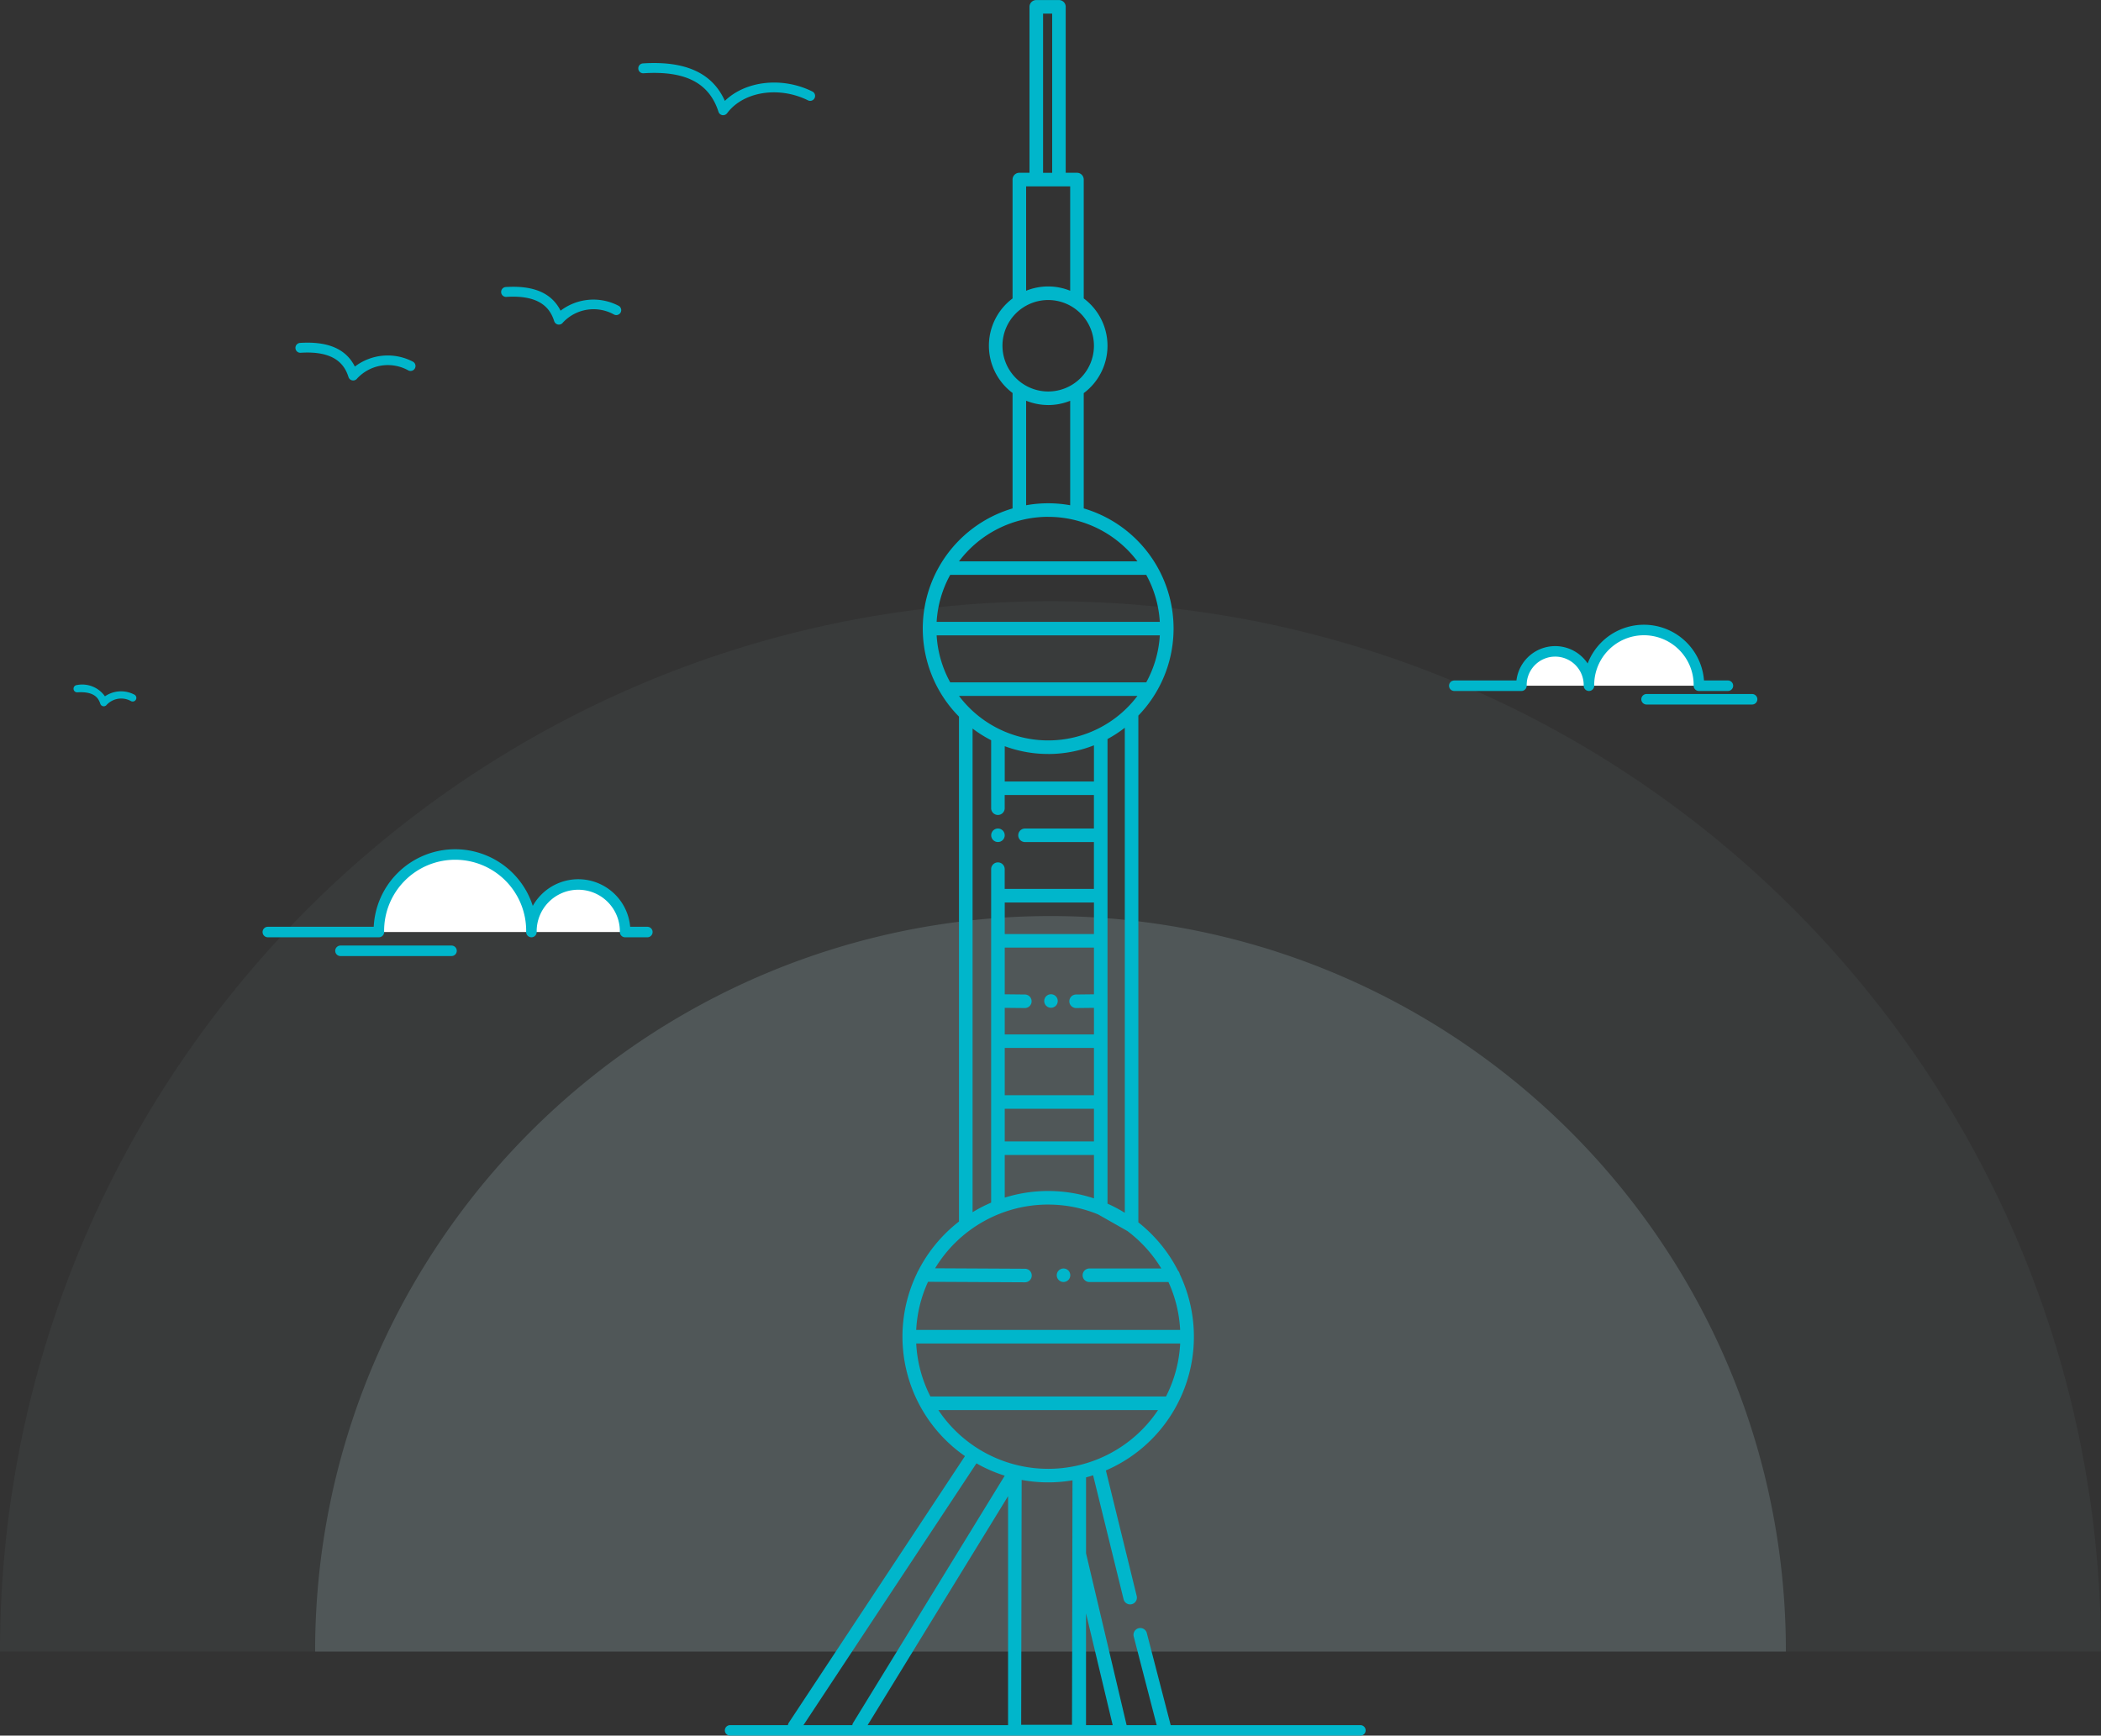
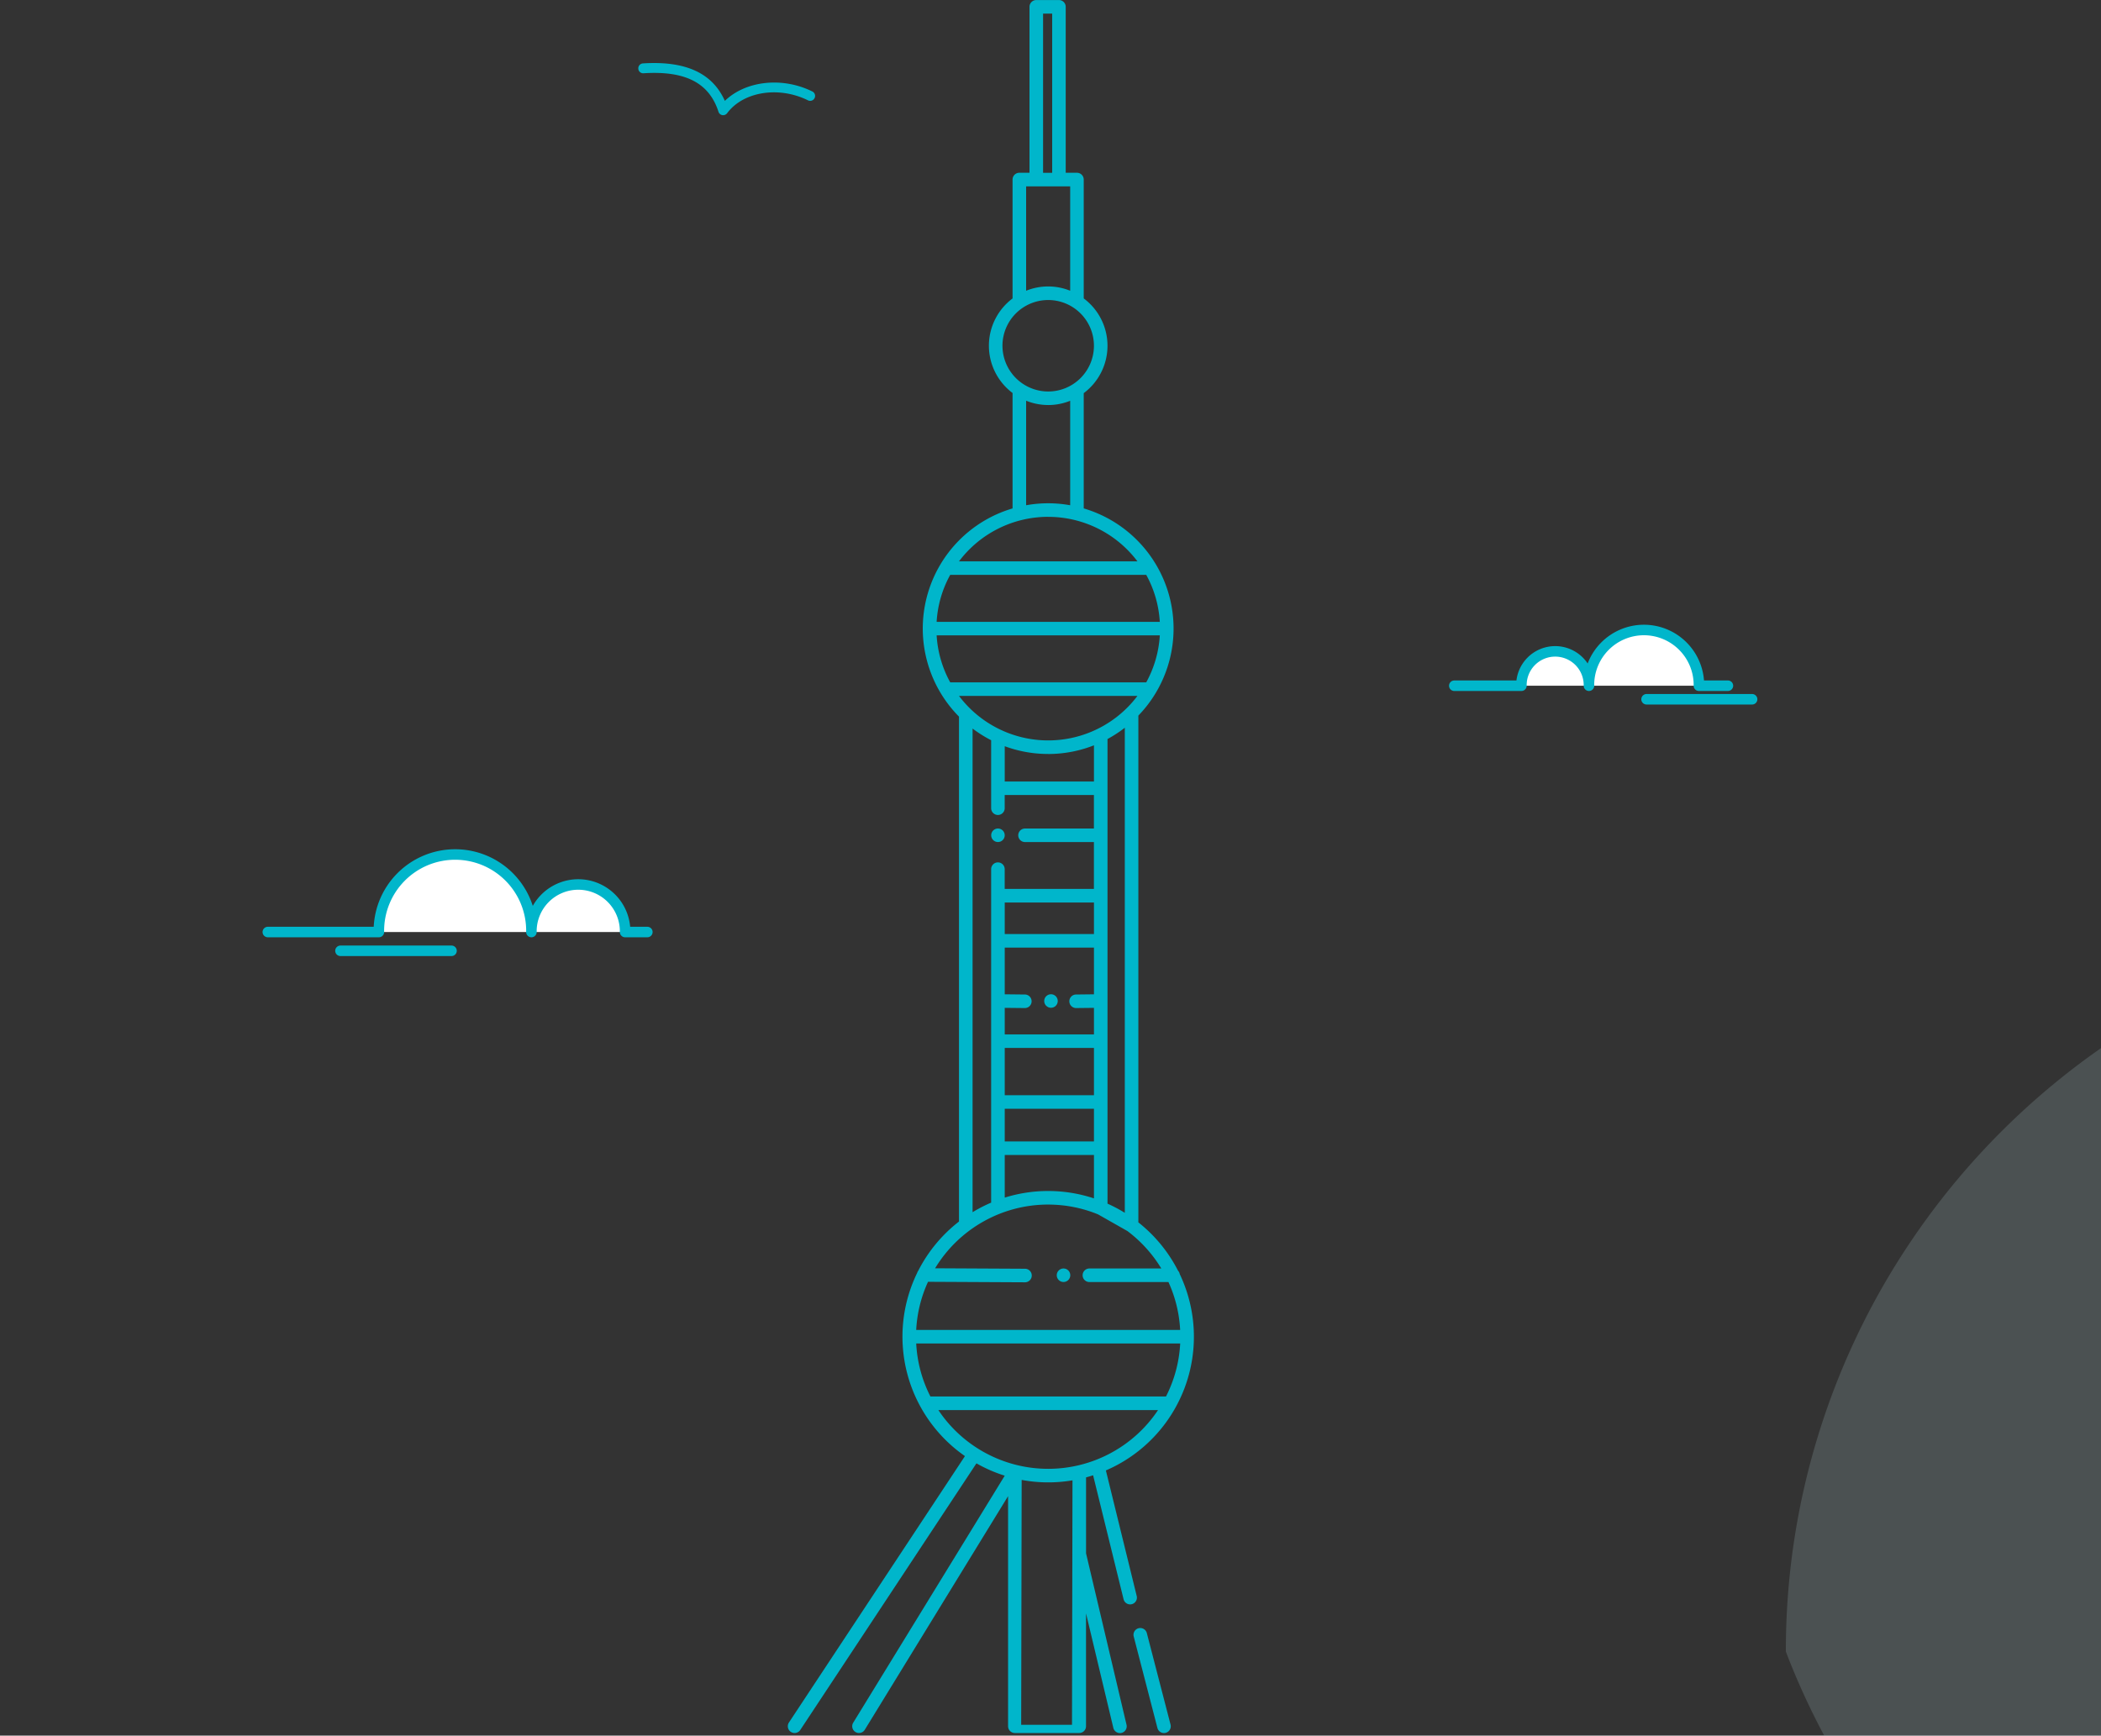
<svg xmlns="http://www.w3.org/2000/svg" width="200" height="165.243" viewBox="0 0 200 165.243">
  <rect x="0" y="0" width="200" height="165.243" fill="#333333" stroke="none" />
  <g id="ic-branch-shanghai" transform="translate(-181 -467.757)">
-     <path id="Subtraction_1" data-name="Subtraction 1" d="M250,1280H50a100.737,100.737,0,0,1,2.032-20.154,99.452,99.452,0,0,1,15.047-35.757,100.293,100.293,0,0,1,44-36.231,99.511,99.511,0,0,1,18.771-5.827,100.977,100.977,0,0,1,40.307,0,99.449,99.449,0,0,1,35.757,15.047,100.292,100.292,0,0,1,36.23,44,99.5,99.5,0,0,1,5.827,18.771A100.742,100.742,0,0,1,250,1280Z" transform="translate(131 -655)" fill="#accace" opacity="0.05" />
-     <path id="Subtraction_2" data-name="Subtraction 2" d="M194,1250H54a69.675,69.675,0,0,1,11.955-39.138,70.2,70.2,0,0,1,30.8-25.361,69.908,69.908,0,0,1,66.385,6.454,70.2,70.2,0,0,1,25.362,30.8A69.562,69.562,0,0,1,194,1250h0Z" transform="translate(157 -625)" fill="#accace" opacity="0.2" />
-     <line id="Line_3" data-name="Line 3" x2="60" transform="translate(250.5 632.5)" fill="none" stroke="#00b6cb" stroke-linecap="round" stroke-width="1" />
+     <path id="Subtraction_2" data-name="Subtraction 2" d="M194,1250a69.675,69.675,0,0,1,11.955-39.138,70.2,70.2,0,0,1,30.8-25.361,69.908,69.908,0,0,1,66.385,6.454,70.2,70.2,0,0,1,25.362,30.8A69.562,69.562,0,0,1,194,1250h0Z" transform="translate(157 -625)" fill="#accace" opacity="0.2" />
    <g id="Group_1059" data-name="Group 1059" transform="translate(-1549.831 72.487)">
      <circle id="Ellipse_25" data-name="Ellipse 25" cx="0.645" cy="0.645" r="0.645" transform="translate(1825.184 474.149)" fill="#00b6cb" />
      <circle id="Ellipse_26" data-name="Ellipse 26" cx="0.645" cy="0.645" r="0.645" transform="translate(1830.232 489.928)" fill="#00b6cb" />
      <circle id="Ellipse_27" data-name="Ellipse 27" cx="0.645" cy="0.645" r="0.645" transform="translate(1831.425 516.037)" fill="#00b6cb" />
      <path id="Path_1795" data-name="Path 1795" d="M1839.036,547.214l-2.933-11.948a13.861,13.861,0,0,0,7.028-18.7.625.625,0,0,0-.161-.318,13.95,13.95,0,0,0-3.776-4.6V463.4a11.923,11.923,0,0,0-5.2-19.726V432.7a5.624,5.624,0,0,0,0-9.018V412.365a.646.646,0,0,0-.646-.646h-1.069v-15.8a.645.645,0,0,0-.646-.645h-2.155a.645.645,0,0,0-.646.645v15.8h-.968a.646.646,0,0,0-.645.646v11.32a5.623,5.623,0,0,0,0,9v10.991a11.924,11.924,0,0,0-5.1,19.821v48.073h0a13.958,13.958,0,0,0-3.882,4.694.634.634,0,0,0-.1.2,13.849,13.849,0,0,0,4.551,17.438l-16.755,25.362a.645.645,0,0,0,1.077.712l16.771-25.385a13.738,13.738,0,0,0,2.693,1.175l-14.423,23.517a.645.645,0,1,0,1.1.674l13.642-22.243v21.905a.646.646,0,0,0,.645.646h6.129a.645.645,0,0,0,.645-.646V548.873l2.6,10.9a.647.647,0,0,0,.628.5.672.672,0,0,0,.146-.016.646.646,0,0,0,.483-.774l-3.854-16.326v-7.229c.227-.061.45-.128.672-.2l2.9,11.8a.644.644,0,0,0,.626.492.62.62,0,0,0,.154-.019A.645.645,0,0,0,1839.036,547.214Zm4.141-24.037a12.507,12.507,0,0,1-1.352,5.049H1819.4a12.472,12.472,0,0,1-1.352-5.049Zm-12.563-14.515a13.843,13.843,0,0,0-4.139.63v-4.059h8.493v4.133A13.813,13.813,0,0,0,1830.614,508.662Zm-8.493-47.136h16.986a10.631,10.631,0,0,1-16.986,0ZM1821.284,450h18.66a10.575,10.575,0,0,1,1.292,4.473h-21.245A10.561,10.561,0,0,1,1821.284,450Zm19.953,5.763a10.574,10.574,0,0,1-1.292,4.471h-18.66a10.561,10.561,0,0,1-1.293-4.471Zm-6.269,43.78h-8.493v-4.5h8.493Zm0,4.4h-8.493v-3.109h8.493Zm0-10.187h-8.493v-2.532l1.928.02h.007a.645.645,0,0,0,.007-1.289l-1.942-.021v-4.445h8.493v4.446l-1.727.02a.645.645,0,0,0,.008,1.289h.007l1.713-.019Zm-4.354-26.7a11.884,11.884,0,0,0,4.354-.826v3.443h-8.493v-3.358A11.878,11.878,0,0,0,1830.614,467.054Zm-4.139,14.138h8.493V484.2h-8.493Zm9.783,28.675V465.631a11.94,11.94,0,0,0,1.646-1.074v46.181A13.819,13.819,0,0,0,1836.258,509.867Zm-5.644-76.036a5.606,5.606,0,0,0,2.091-.406v9.947a11.779,11.779,0,0,0-4.193,0V433.42A5.591,5.591,0,0,0,1830.614,433.831Zm-.49-37.27h.866v15.159h-.866Zm-1.613,16.449h4.193v9.939a5.583,5.583,0,0,0-4.193,0Zm-2.253,15.177a4.354,4.354,0,1,1,4.355,4.354A4.36,4.36,0,0,1,1826.259,428.186Zm4.355,16.289a10.635,10.635,0,0,1,8.493,4.236h-16.986A10.636,10.636,0,0,1,1830.614,444.475Zm-7.2,20.156a12.039,12.039,0,0,0,1.768,1.11v6.472a.645.645,0,1,0,1.29,0v-1.253h8.493v3.188h-6.558a.645.645,0,0,0,0,1.29h6.558V479.9h-8.493V478.02a.645.645,0,0,0-1.29,0v31.75a13.8,13.8,0,0,0-1.768.91Zm7.2,45.321a12.519,12.519,0,0,1,4.74.93l2.8,1.589a12.68,12.68,0,0,1,3.226,3.565h-6.845a.645.645,0,0,0,0,1.29h7.524a12.482,12.482,0,0,1,1.115,4.56h-25.126a12.492,12.492,0,0,1,1.125-4.582l9.23.047h0a.645.645,0,0,0,0-1.29l-8.557-.044A12.583,12.583,0,0,1,1830.614,509.953Zm-10.457,19.563h20.913a12.569,12.569,0,0,1-20.913,0Zm12.722,29.963h-4.838l.046-23.312a13.739,13.739,0,0,0,4.838.039Z" transform="translate(0)" fill="#00b6cb" />
      <path id="Path_1796" data-name="Path 1796" d="M1837.012,536.668a.645.645,0,1,0-1.252.312l2.257,8.71a.645.645,0,0,0,1.252-.313Z" transform="translate(2.991 14.091)" fill="#00b6cb" />
    </g>
    <g id="Group_1065" data-name="Group 1065" transform="translate(188 473.757)">
      <g id="Group_1060" data-name="Group 1060" transform="translate(21.124 26.624)">
-         <path id="Path_1797" data-name="Path 1797" d="M645.223,161.829a.47.47,0,0,0,.377-.19,3.993,3.993,0,0,1,4.877-.765.47.47,0,1,0,.416-.843,5.161,5.161,0,0,0-5.511.474c-.848-1.683-2.559-2.42-5.216-2.253a.47.47,0,0,0-.439.5.464.464,0,0,0,.5.439c3.337-.212,4.2,1.218,4.549,2.312a.47.47,0,0,0,.371.32A.493.493,0,0,0,645.223,161.829Z" transform="translate(-639.726 -158.229)" fill="#00b6cb" />
-       </g>
+         </g>
      <g id="Group_1062" data-name="Group 1062" transform="translate(53.76)">
        <path id="Path_1799" data-name="Path 1799" d="M526.439,78.222a.469.469,0,0,0,.377-.189c1.533-2.059,4.908-2.6,7.685-1.231a.47.47,0,1,0,.415-.843c-2.883-1.422-6.36-1-8.316.9-1.187-2.657-3.744-3.827-7.8-3.568a.47.47,0,0,0-.439.5.464.464,0,0,0,.5.439c3.979-.254,6.246.912,7.133,3.668a.47.47,0,0,0,.371.32A.456.456,0,0,0,526.439,78.222Z" transform="translate(-518.359 -73.255)" fill="#00b6cb" />
      </g>
      <g id="Group_1063" data-name="Group 1063" transform="translate(40.706 21.304)">
-         <path id="Path_1800" data-name="Path 1800" d="M582.722,144.849a.469.469,0,0,0,.377-.189,3.992,3.992,0,0,1,4.877-.765.47.47,0,1,0,.416-.843,5.16,5.16,0,0,0-5.511.473c-.847-1.683-2.558-2.42-5.216-2.253a.47.47,0,0,0-.439.5.465.465,0,0,0,.5.439c3.337-.211,4.2,1.218,4.549,2.313a.47.47,0,0,0,.371.32A.489.489,0,0,0,582.722,144.849Z" transform="translate(-577.225 -141.249)" fill="#00b6cb" />
-       </g>
+         </g>
      <g id="Group_1064" data-name="Group 1064" transform="translate(0 59.209)">
-         <path id="Path_1801" data-name="Path 1801" d="M727.435,264.264a.347.347,0,0,0,.279-.14,1.9,1.9,0,0,1,2.316-.351.348.348,0,1,0,.306-.625,2.711,2.711,0,0,0-2.79.168,2.638,2.638,0,0,0-2.662-1.074.348.348,0,0,0-.326.368.343.343,0,0,0,.368.326c1.583-.1,2,.531,2.178,1.088a.349.349,0,0,0,.275.236A.377.377,0,0,0,727.435,264.264Z" transform="translate(-724.557 -262.23)" fill="#00b6cb" />
-       </g>
+         </g>
    </g>
    <g id="Clouds" transform="translate(107.281 324.315)">
      <g id="Group_1057" data-name="Group 1057" transform="translate(99.214 224.845)">
        <path id="Path_1793" data-name="Path 1793" d="M124.786,218.778a7.261,7.261,0,1,1,14.52,0m11.036,0h-2.117M131.7,220.565H121.129m3.657-1.787H114.214m34.011,0a4.46,4.46,0,1,0-8.919,0" transform="translate(-114.214 -211.445)" fill="#fff" stroke="#00b6cb" stroke-linecap="round" stroke-linejoin="round" stroke-width="1" />
      </g>
      <g id="Group_1058" data-name="Group 1058" transform="translate(208.161 179.442)">
        <path id="Path_1794" data-name="Path 1794" d="M534.172,202.728a5.234,5.234,0,1,1,10.467,0m-16.9,0h-6.386m28.349,1.289H539.655m7.744-1.289h-2.76m-10.467,0a3.215,3.215,0,1,0-6.429,0" transform="translate(-517.357 -173.442)" fill="#fff" stroke="#00b6cb" stroke-linecap="round" stroke-linejoin="round" stroke-width="1" />
      </g>
    </g>
  </g>
</svg>